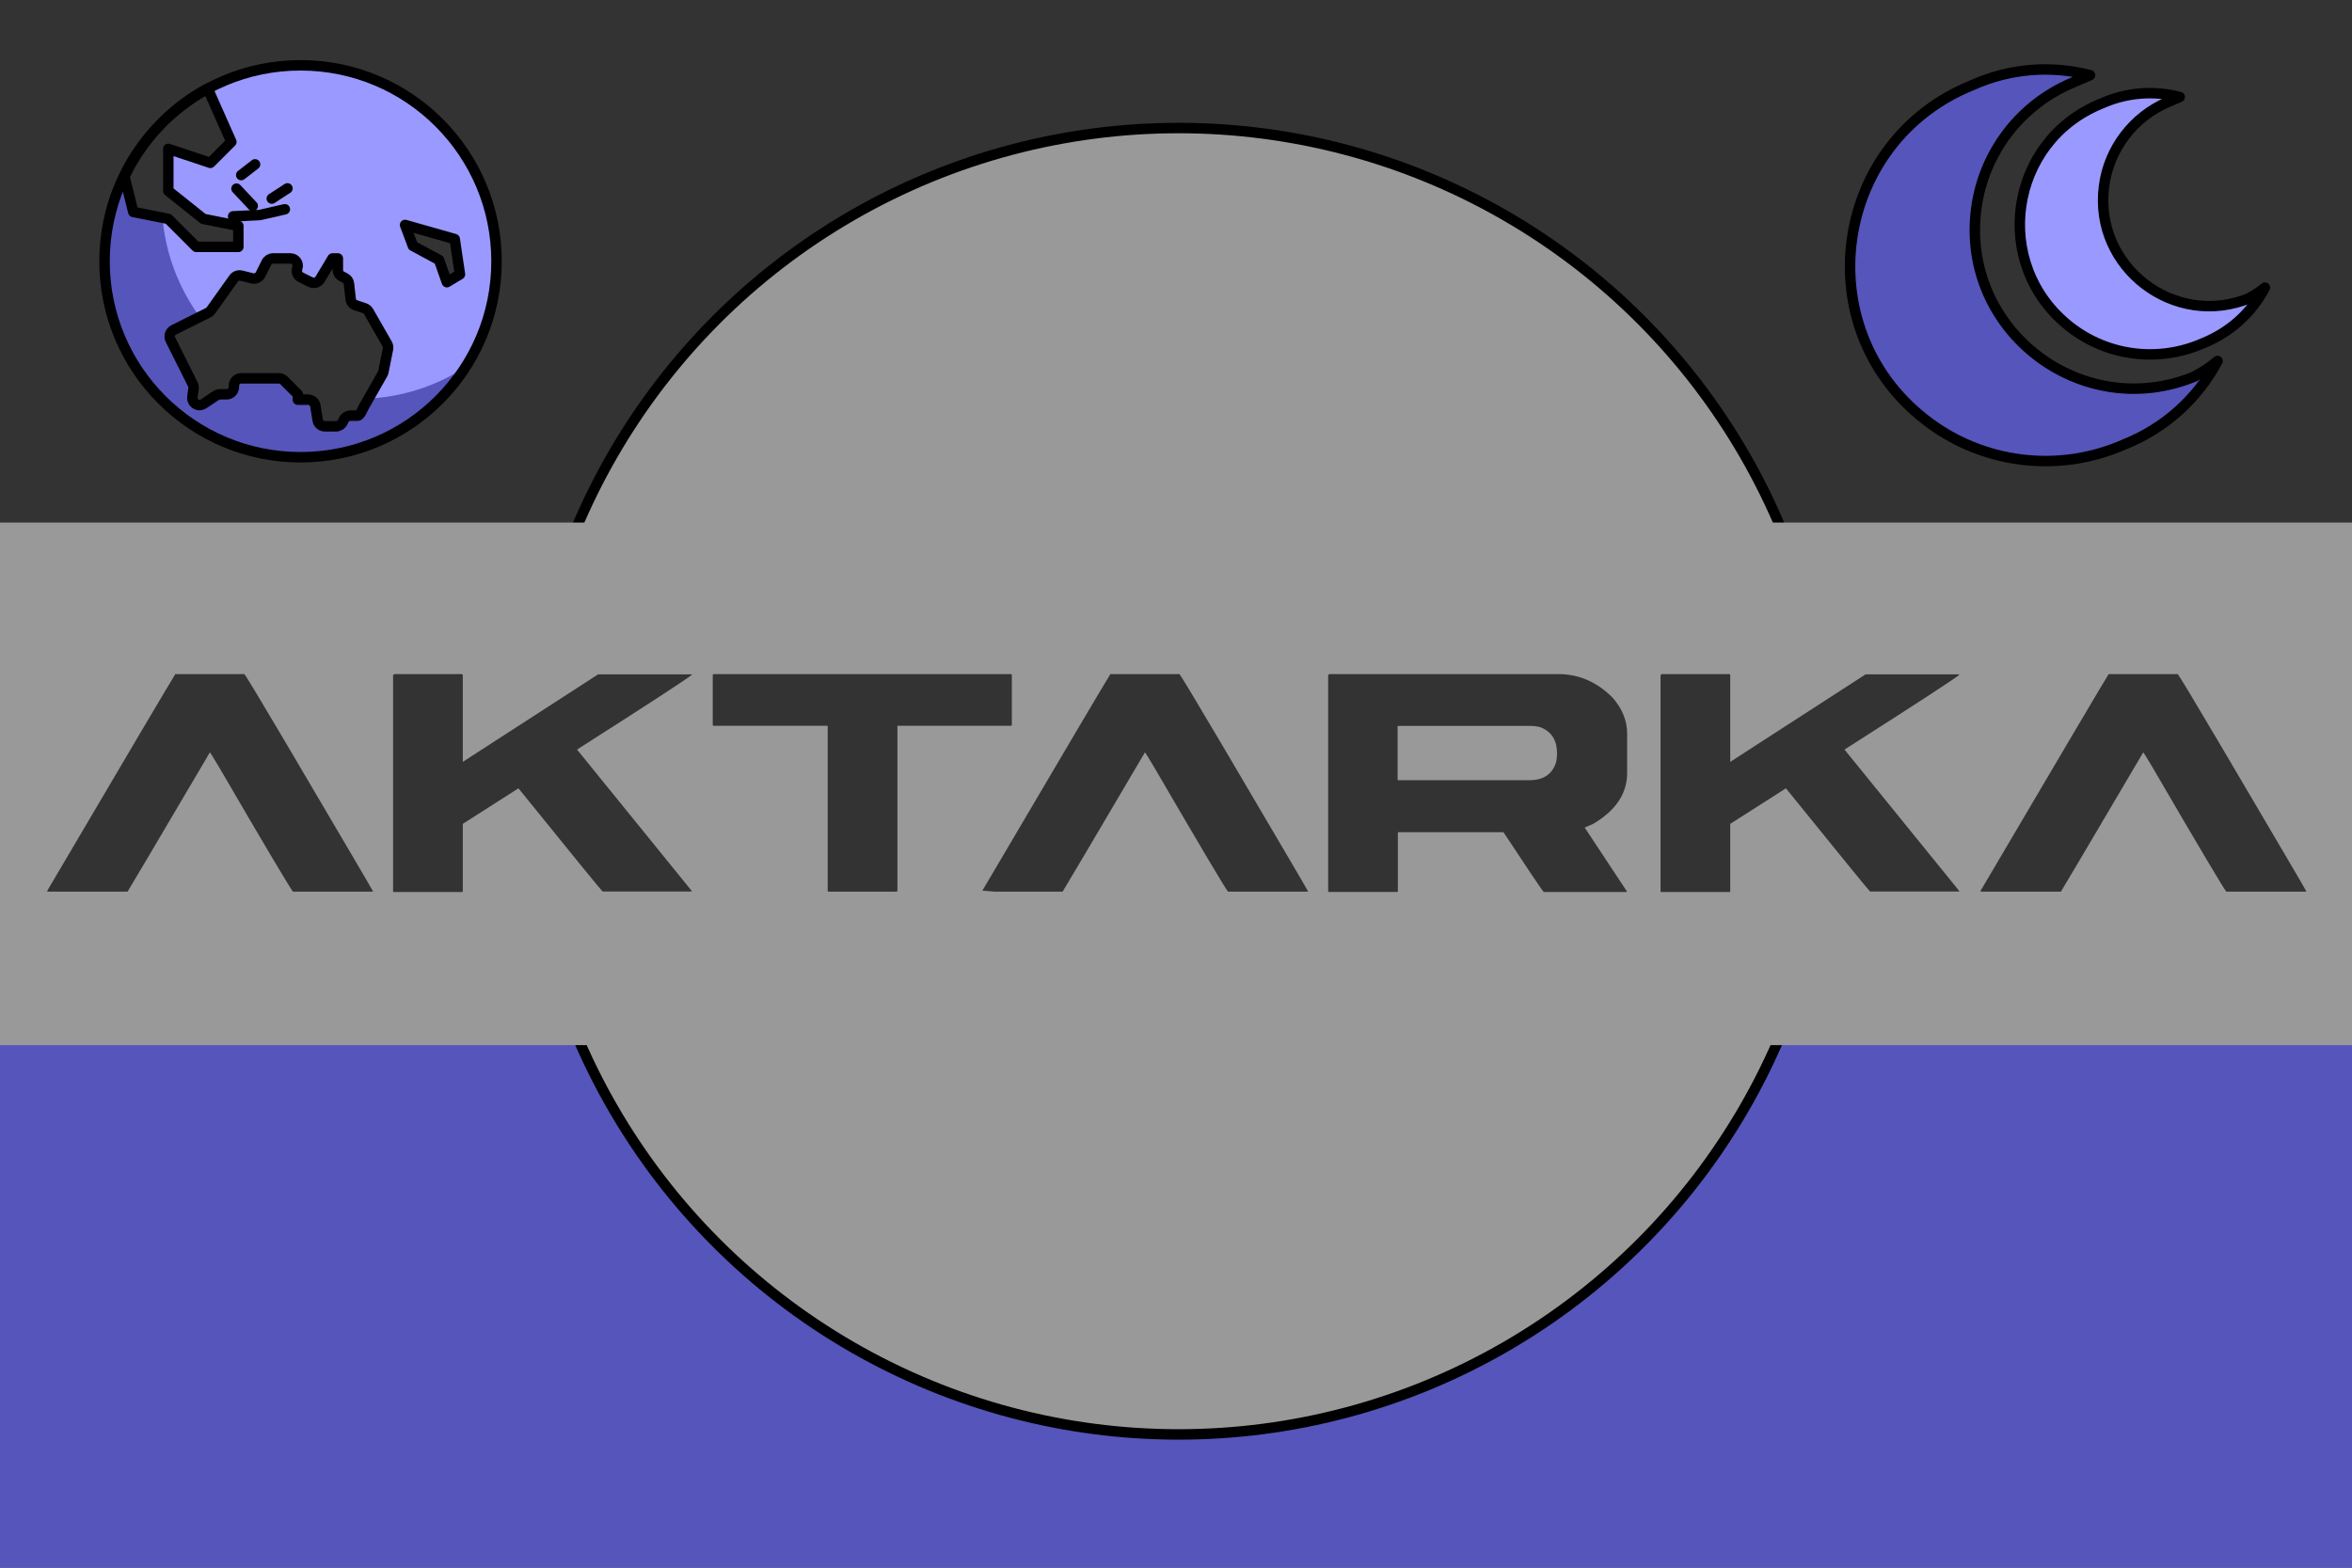
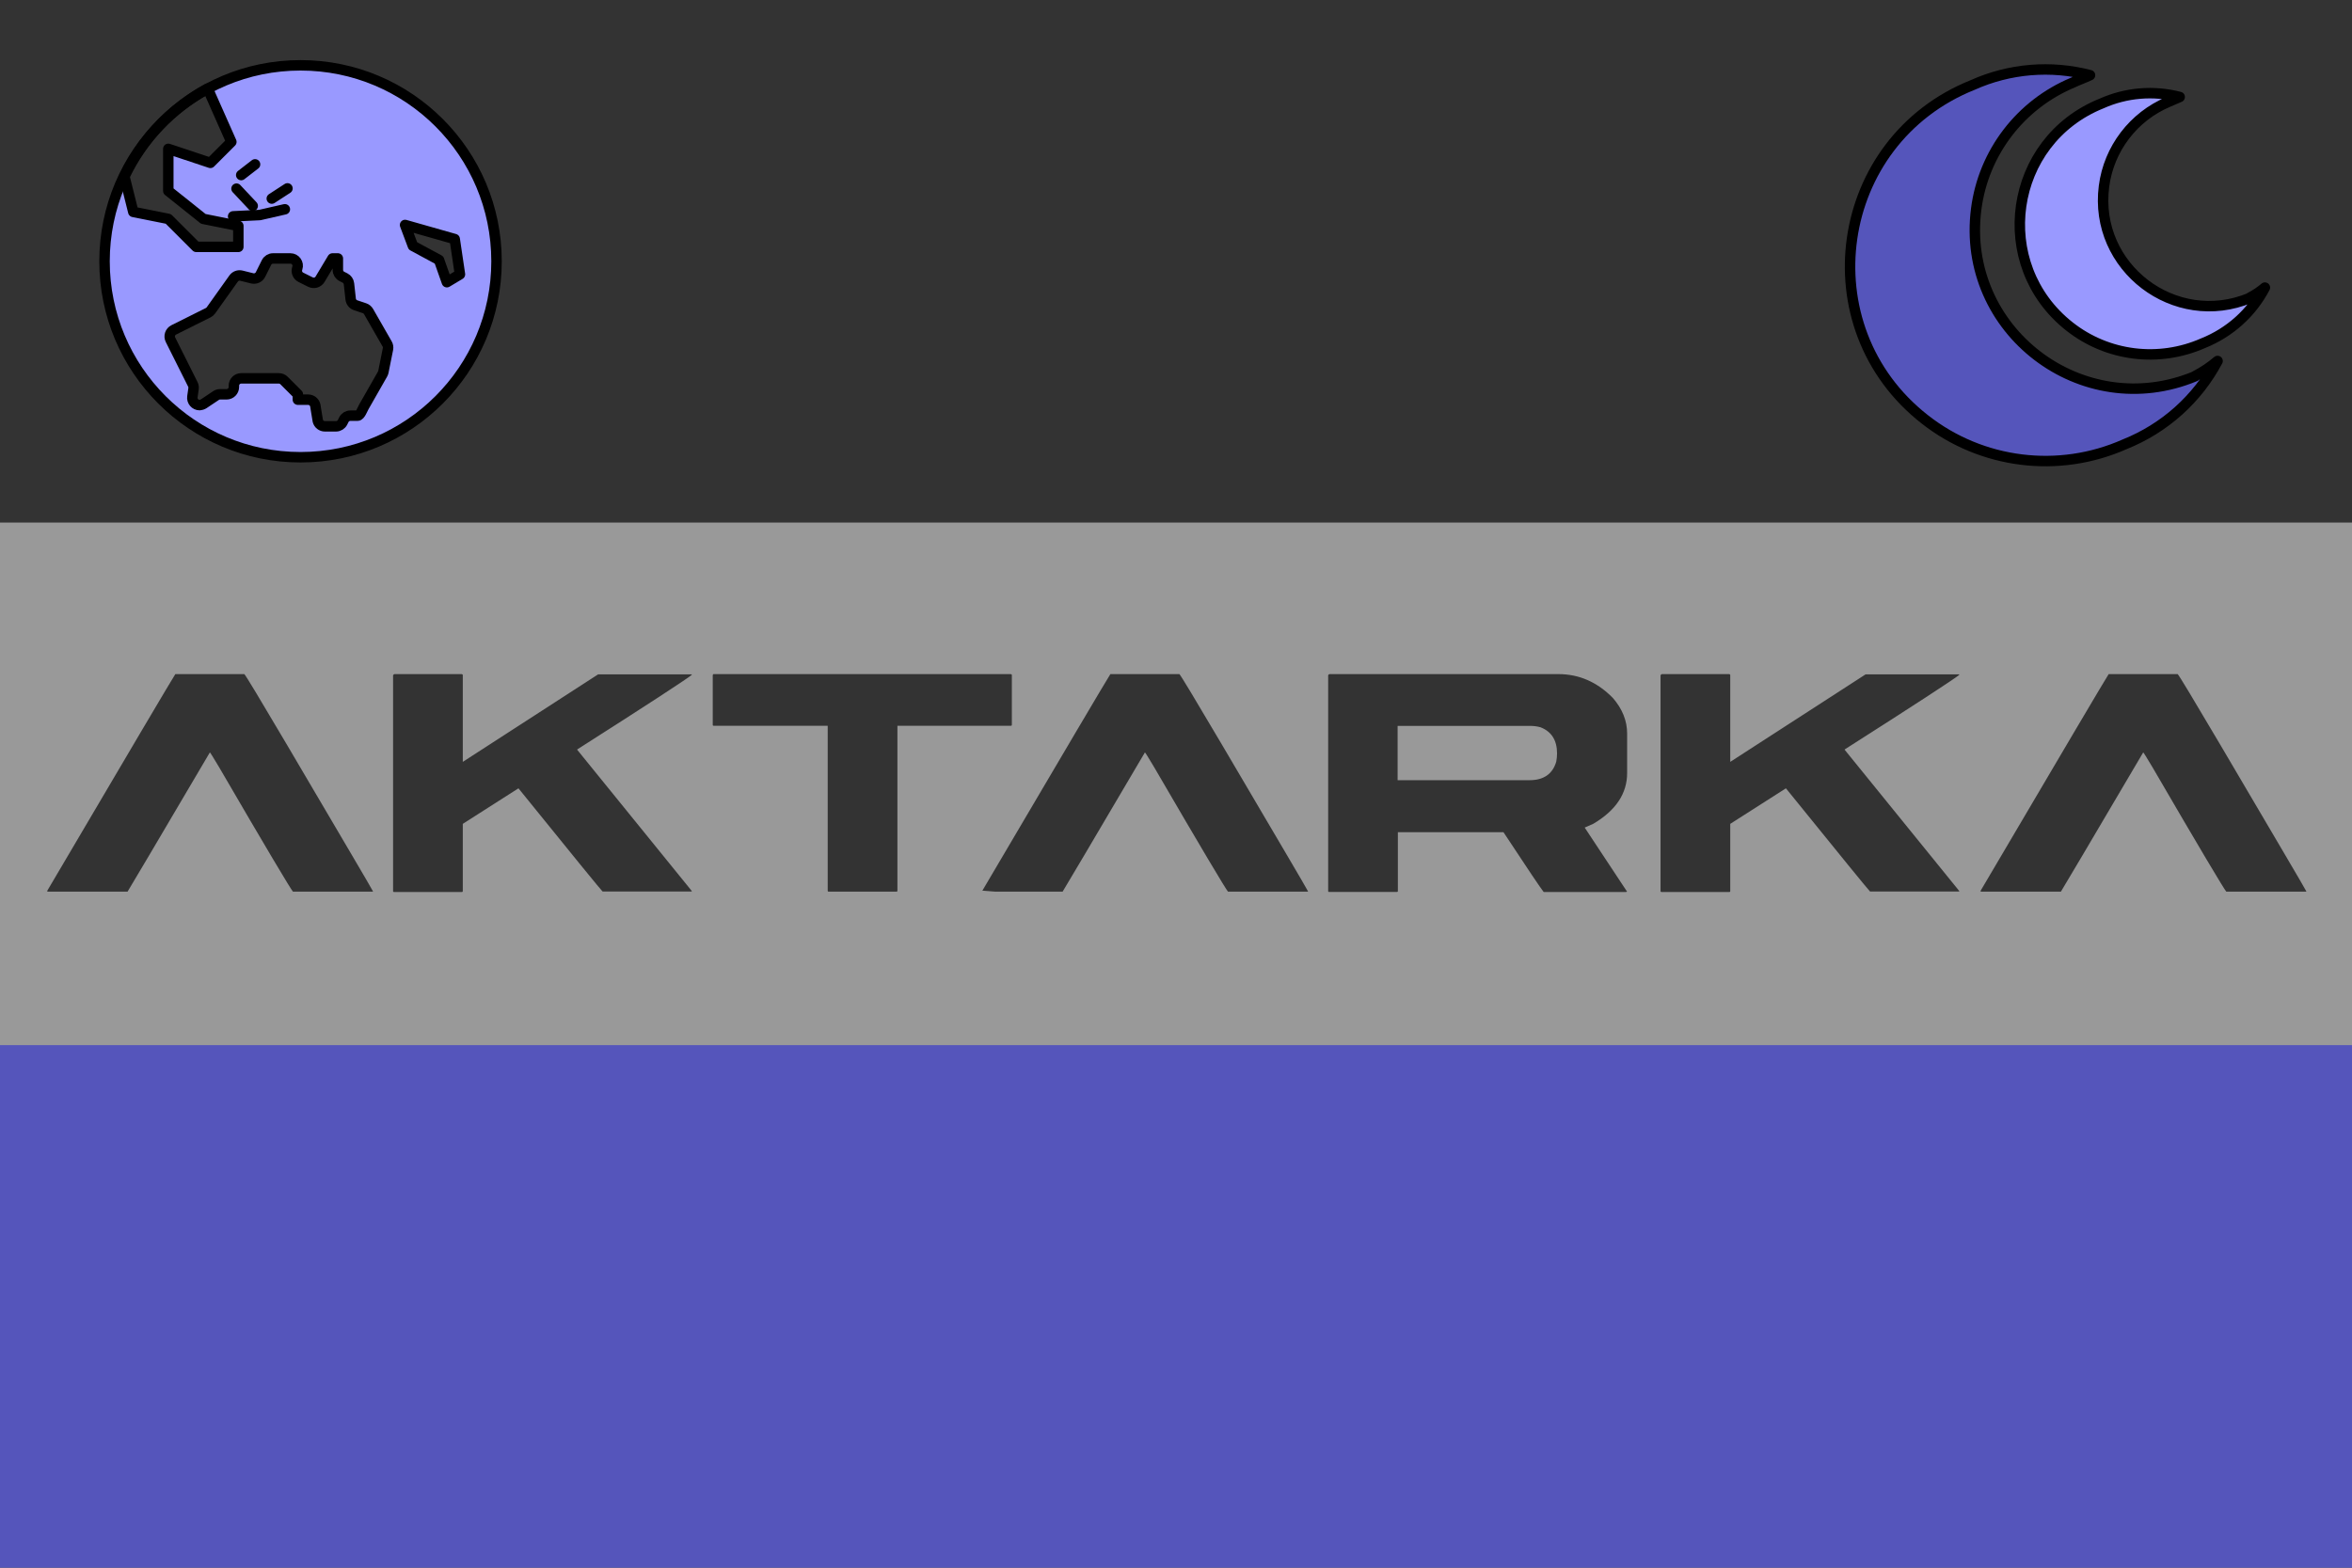
<svg xmlns="http://www.w3.org/2000/svg" width="900" height="600" preserveAspectRatio="xMinYMin meet" version="1.1">
  <title>GeoBrol - Drapeau de la planète Aktarka (fictif)</title>
  <style type="text/css">.b{fill:#333;}
	.c{fill:#999;}
	.d{fill:#99f;}
	.e{fill:none;}
	.f{fill:#333;}
  .e,.f,.i{stroke:#000;stroke-linecap:round;stroke-linejoin:round;stroke-width:4px}
  .g{fill:#55b}</style>
  <path class="b" d="M900 0H0v600h900z" />
  <rect class="g" y="300" width="900" height="300" />
  <g class="c">
-     <circle class="i" cx="451" cy="299" r="250" />
    <path d="M0 200h900v200H0z" />
  </g>
  <circle class="d" cx="115" cy="100" r="75" />
-   <path class="g" d="m137 152c-57.7 0.015-93.8-62.4-64.9-112 0.575-0.996 1.17-1.98 1.79-2.95-48.6 31.1-45.4 103 5.8 130 34.5 17.9 76.9 6.53 97.8-26.2-12 7.74-26.1 11.8-40.4 11.8z" />
  <g class="f">
    <path d="m76.4 155c0.553 0 1.09-0.163 1.56-0.469l4.71-3.15c0.461-0.305 1-0.468 1.56-0.468h2.47c1.55 0 2.8-1.26 2.8-2.8v-0.503c0-1.55 1.26-2.8 2.8-2.8h14.4c0.743-1e-3 1.46 0.294 1.98 0.819l5.3 5.3v2.04h3.93c1.29 0 2.41 0.876 2.72 2.12l0.98 5.96c0.311 1.25 1.43 2.12 2.72 2.12h4.24c1.06 0 2.03-0.601 2.51-1.55l0.49-0.98c0.474-0.95 1.44-1.55 2.51-1.55h2.76c1 0 1.93-2.58 2.43-3.45l7.13-12.5c0.148-0.262 0.254-0.545 0.313-0.841l1.75-8.72c0.132-0.664 0.02-1.35-0.316-1.94l-7.11-12.4c-0.343-0.598-0.894-1.05-1.55-1.27l-3.4-1.14c-1.04-0.345-1.78-1.26-1.9-2.35l-0.653-5.89c-0.104-0.946-0.681-1.77-1.53-2.2l-1.17-0.584c-0.949-0.475-1.55-1.44-1.55-2.51v-4.38h-2.04l-4.78 7.98c-0.752 1.26-2.35 1.72-3.66 1.07l-3.67-1.83c-1.25-0.625-1.85-2.07-1.4-3.4l0.042-0.123c0.61-1.82-0.742-3.7-2.66-3.7h-6.62c-1.06-1e-3 -2.03 0.6-2.51 1.55l-2.3 4.61c-0.59 1.17-1.91 1.78-3.19 1.46l-4.13-1.03c-1.12-0.28-2.29 0.152-2.96 1.09l-8.69 12.2c-0.266 0.373-0.619 0.674-1.03 0.878l-13.2 6.59c-1.38 0.691-1.94 2.37-1.25 3.75l8.56 17.1c0.254 0.51 0.347 1.08 0.268 1.65l-0.439 3.08c-0.247 1.69 1.06 3.21 2.77 3.21z" />
    <path class="f" d="m47.6 67.5 3.4 13.6 13.4 2.68 10.7 10.7h16.1v-8.03l-13.4-2.68-13.4-10.7v-16.1l16.1 5.36 8.03-8.03-9.05-20.4c-13.9 7.56-25 19.3-31.8 33.5z" />
    <polygon points="171 108 168 99.5 158 94.1 155 86.1 174 91.5 176 105" />
  </g>
  <g class="e">
    <circle cx="115" cy="100" r="75" />
    <polyline points="89.2 82.8 99.4 82.3 109 80.1" />
    <line x1="97.6" x2="92.3" y1="62.9" y2="67" />
    <line x1="90.5" x2="96.7" y1="72.2" y2="78.8" />
    <line x1="104" x2="110" y1="76" y2="72.1" />
  </g>
  <g class="i">
    <path class="g" d="m840 144c-43.3 18-89.8-17.6-83.8-64 2.8-21.6 16.9-40 37-48.4 1.91-0.914 4.65-1.91 6.56-2.82-15-3.9-30.8-2.58-44.9 3.74-53.4 21.4-63.6 92.6-18.3 128 21.8 17.1 51.2 20.7 76.4 9.54 15.3-6.11 27.9-17.4 35.6-31.9-2.62 2.23-5.49 4.16-8.55 5.73z" />
    <path class="d" d="m861 114c-28.8 12-59.9-11.7-55.9-42.7 1.86-14.4 11.3-26.7 24.6-32.3 1.27-0.609 3.1-1.27 4.37-1.88-9.97-2.6-20.5-1.72-29.9 2.49-35.6 14.3-42.4 61.7-12.2 85.4 14.5 11.4 34.1 13.8 51 6.36 10.2-4.07 18.6-11.6 23.7-21.3-1.74 1.49-3.66 2.77-5.7 3.82z" />
  </g>
  <path class="b" d="m67 258h26.5c0.517 0.466 5.98 9.55 16.4 27.2 21 35.7 32 54.3 32.8 55.9v0.155h-30.6c-0.725-0.725-10.2-16.6-28.3-47.7-2.22-3.73-3.39-5.59-3.49-5.59-20.4 34.7-31 52.5-31.5 53.3h-30.7v-0.388c31.5-53.5 47.8-81.1 49-82.9zm83.8 0h25.9c0.259 0.051 0.388 0.181 0.388 0.388v33.2l51.8-33.5h35.8v0.233c-2.22 1.76-16.8 11.3-43.8 28.5v0.156l43.8 54v0.233h-34.1c-0.362-0.259-11.1-13.4-32.2-39.5l-21.3 13.6v25.7c0 0.259-0.129 0.388-0.388 0.388h-25.9c-0.259 0-0.388-0.129-0.388-0.388v-82.5c0.052-0.259 0.181-0.388 0.388-0.388zm122 0h114c0.259 0.051 0.388 0.181 0.388 0.388v19c0 0.259-0.129 0.388-0.388 0.388h-43.4v63.1c0 0.259-0.129 0.388-0.388 0.388h-25.9c-0.259 0-0.388-0.129-0.388-0.388v-63.1h-43.6c-0.259 0-0.389-0.129-0.389-0.388v-19c0.052-0.259 0.182-0.388 0.389-0.388zm152 0h26.5c0.517 0.466 5.98 9.55 16.4 27.2 21 35.7 32 54.3 32.8 55.9v0.155h-30.6c-0.725-0.725-10.2-16.6-28.3-47.7-2.22-3.73-3.39-5.59-3.49-5.59-20.4 34.7-31 52.5-31.5 53.3h-25.7l-5-0.388c31.5-53.5 47.8-81.1 49-82.9zm83.8 0h87.7c7.97 0 14.9 3.05 20.9 9.16 3.62 4.19 5.43 8.72 5.43 13.6v15.1c0 7.82-4.3 14.3-12.9 19.4l-3.34 1.48 16.2 24.5-0.388 0.155h-31.5c-0.777-0.88-5.93-8.51-15.4-22.9h-40.4v22.5c0 0.259-0.129 0.388-0.388 0.388h-25.9c-0.259 0-0.388-0.129-0.388-0.388v-82.5c0.052-0.259 0.181-0.388 0.388-0.388zm26.2 19.8v20.8h50.5c5.38 0 8.8-2.36 10.2-7.06 0.207-1.09 0.31-2.15 0.31-3.18 0-5.02-2.1-8.36-6.29-10-1.29-0.363-2.61-0.544-3.96-0.544h-50.9zm101-19.8h25.9c0.259 0.051 0.388 0.181 0.388 0.388v33.2l51.8-33.5h35.8v0.233c-2.22 1.76-16.8 11.3-43.8 28.5v0.156l43.8 54v0.233h-34.1c-0.362-0.259-11.1-13.4-32.2-39.5l-21.3 13.6v25.7c0 0.259-0.129 0.388-0.388 0.388h-25.9c-0.259 0-0.389-0.129-0.389-0.388v-82.5c0.052-0.259 0.182-0.388 0.389-0.388zm171 0h26.5c0.517 0.466 5.98 9.55 16.4 27.2 21 35.7 32 54.3 32.8 55.9v0.155h-30.6c-0.725-0.725-10.2-16.6-28.3-47.7-2.22-3.73-3.39-5.59-3.49-5.59-20.4 34.7-31 52.5-31.5 53.3h-30.7v-0.388c31.5-53.5 47.8-81.1 49-82.9z" />
</svg>